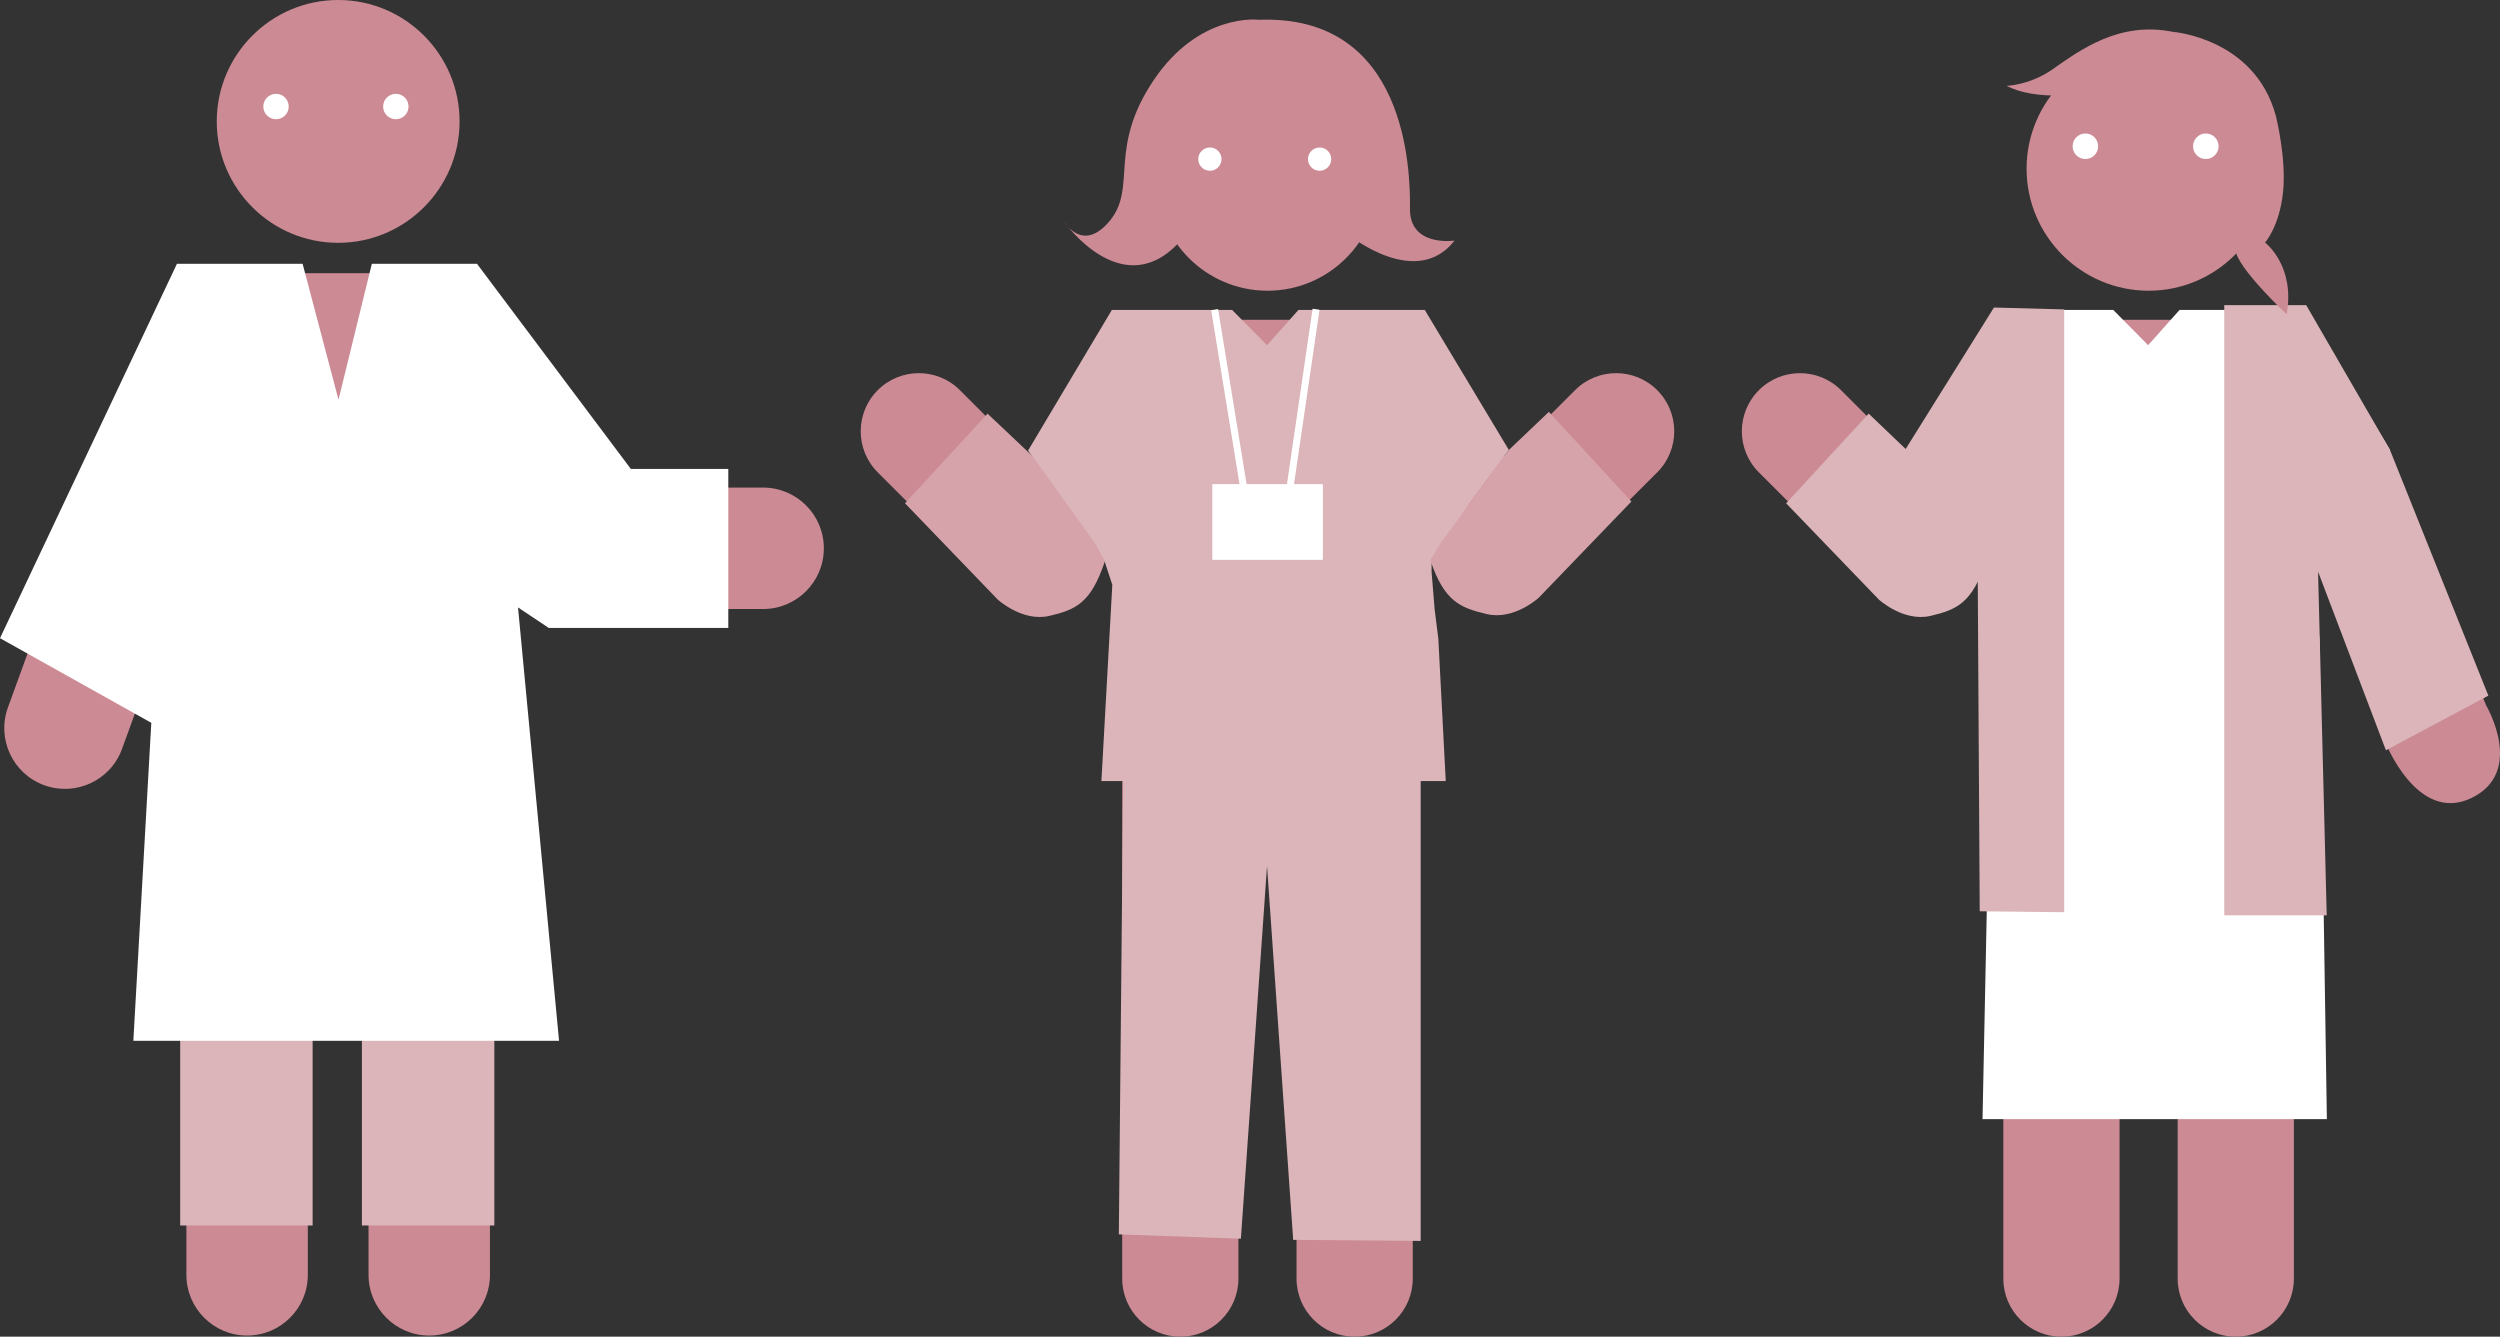
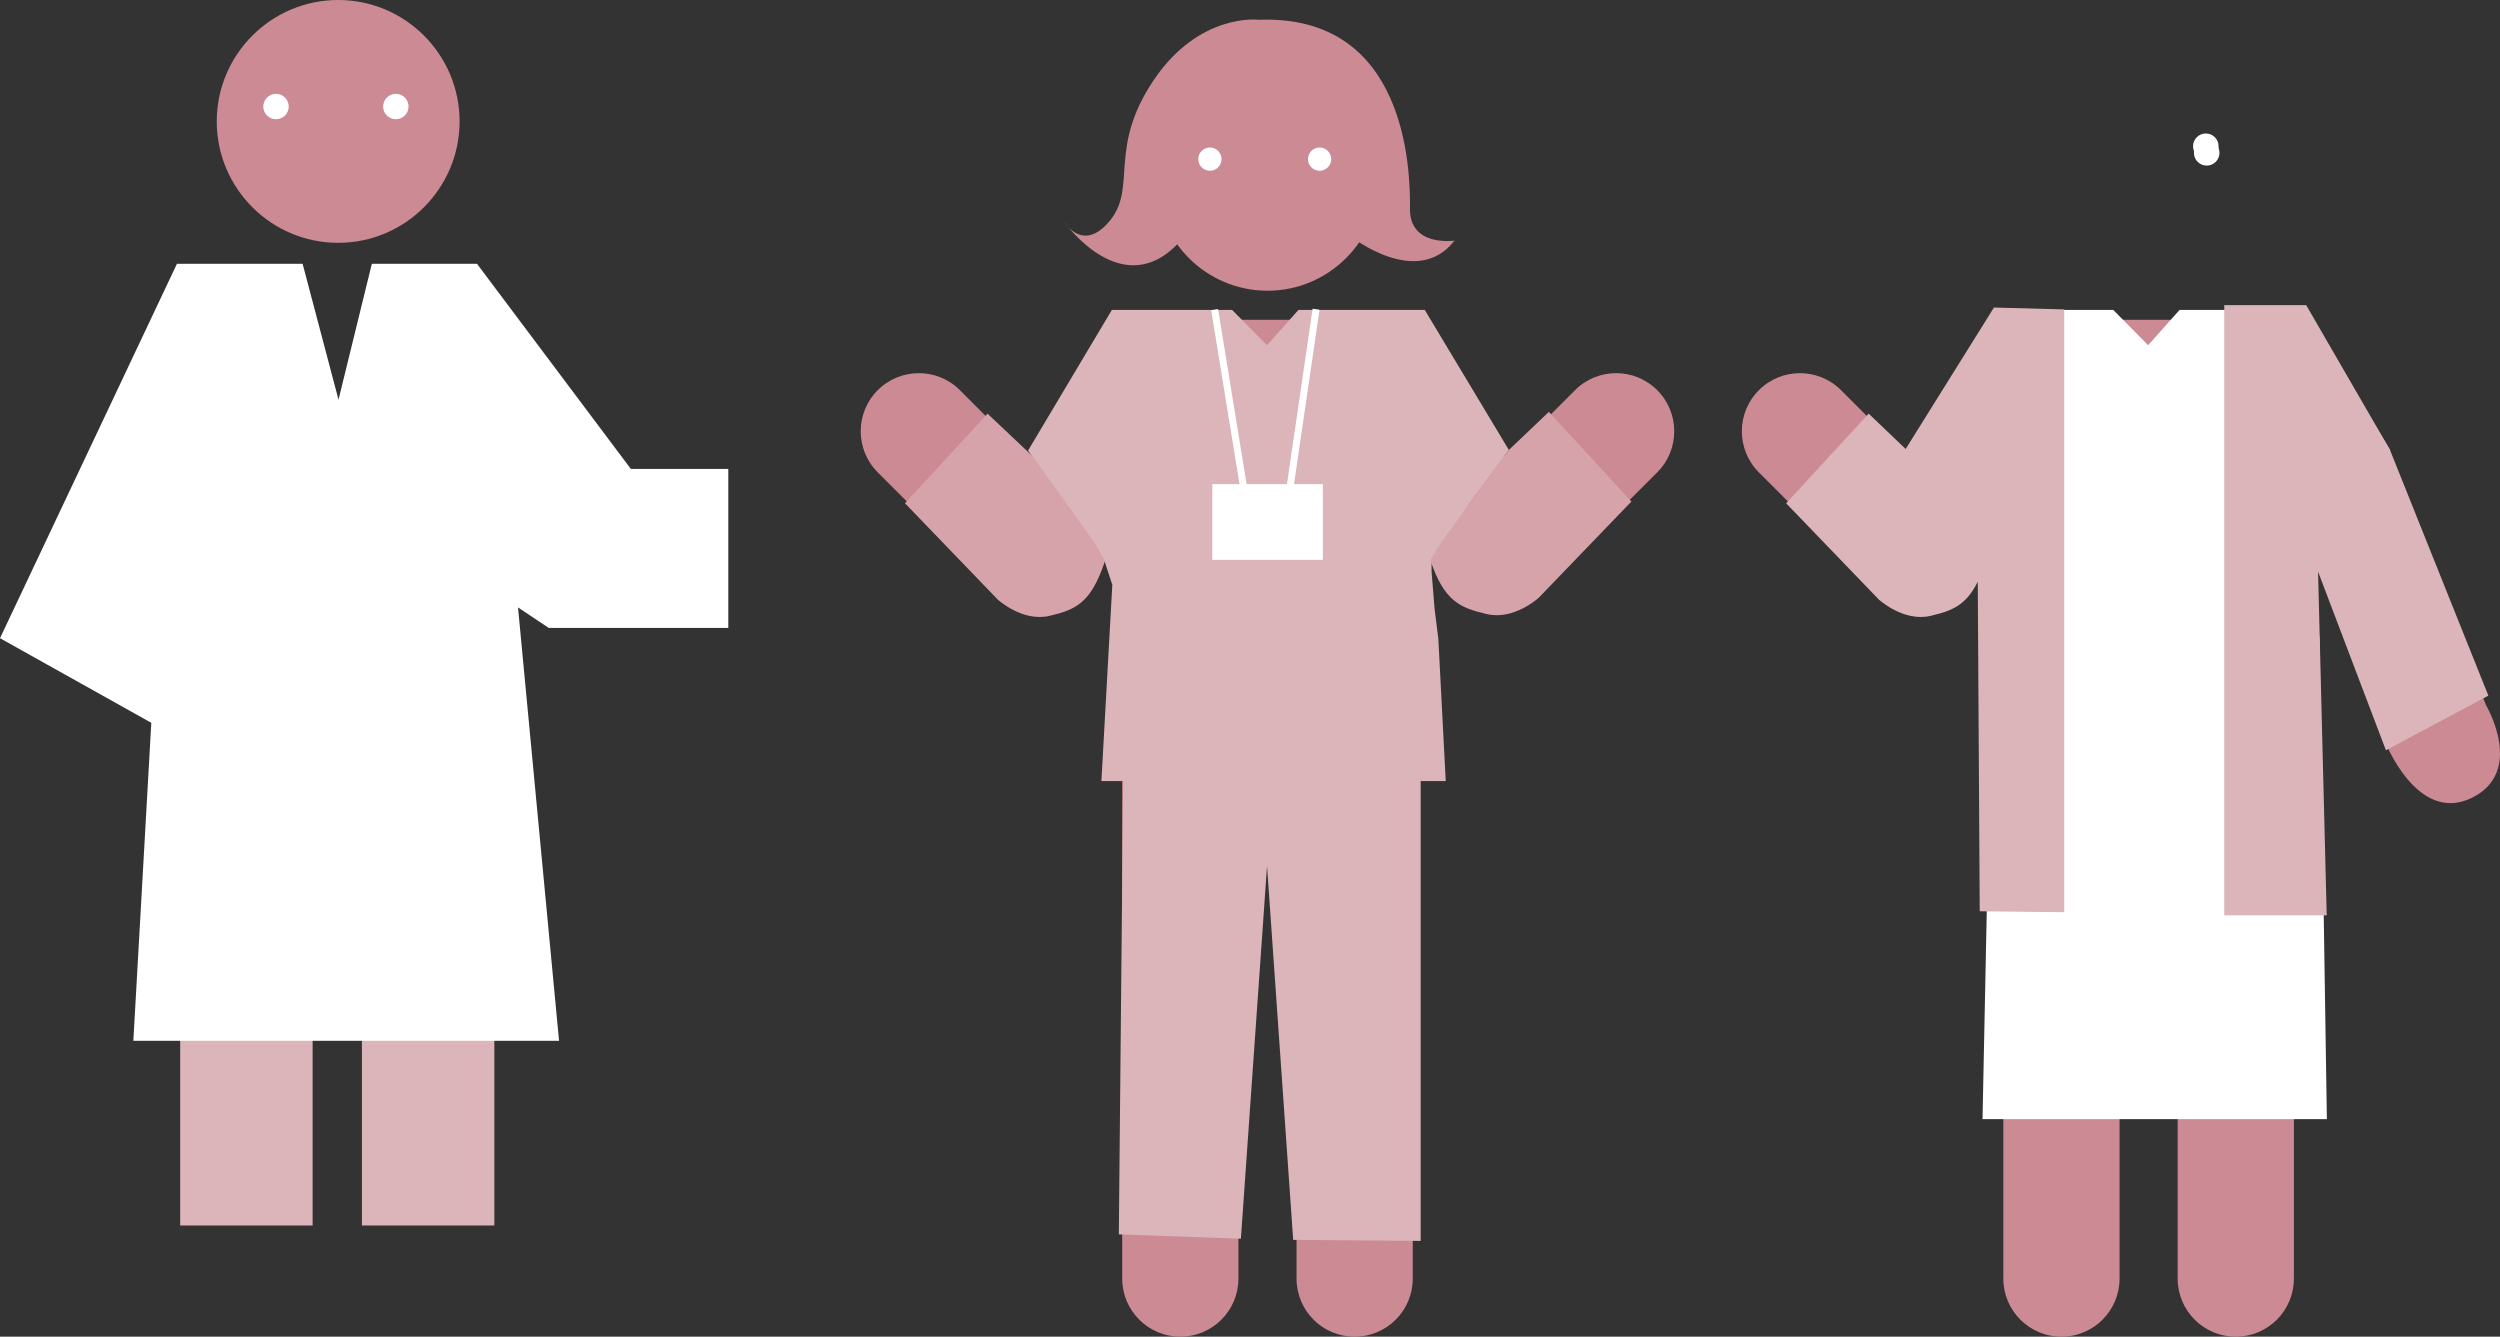
<svg xmlns="http://www.w3.org/2000/svg" version="1.1" viewBox="0 0 342.243 182.99">
  <rect x="0" y="0" width="342.243" height="182.99" fill="#333333" stroke="none" />
  <defs>
    <style>
      .cls-1 {
        fill: #cc8a94;
      }

      .cls-2 {
        fill: #d7a3ab;
      }

      .cls-3 {
        fill: #fff;
      }

      .cls-4 {
        fill: none;
        stroke: #fff;
        stroke-miterlimit: 10;
        stroke-width: .957px;
      }

      .cls-5 {
        fill: #dbb5b9;
      }
    </style>
  </defs>
  <g>
    <g id="_レイヤー_1" data-name="レイヤー_1">
      <g>
        <g>
          <g>
            <g>
-               <path class="cls-1" d="M104.468,66.751h-20.45l-9.433-16.338c-3.199-7.819-10.882-13.015-19.372-13.015h-17.836c-8.758,0-16.655,5.528-19.66,13.758l-.007.02L1.087,96.842c-1.57,4.313.654,9.082,4.967,10.652,4.312,1.57,9.082-.654,10.652-4.967l8.812-24.21v96.205c0,4.59,3.721,8.311,8.311,8.311s8.311-3.721,8.311-8.311v-62.329h8.311v62.329c0,4.59,3.721,8.311,8.311,8.311s8.311-3.721,8.311-8.311v-103.883l4.952,8.578c1.485,2.571,4.228,4.155,7.197,4.155h25.248c4.59,0,8.311-3.721,8.311-8.311s-3.721-8.311-8.311-8.311Z" />
              <path class="cls-1" d="M46.294,33.242c9.165,0,16.621-7.456,16.621-16.621S55.459,0,46.294,0s-16.621,7.456-16.621,16.621,7.456,16.621,16.621,16.621Z" />
            </g>
            <rect class="cls-5" x="24.667" y="140.242" width="18.129" height="27.524" />
            <rect class="cls-5" x="49.544" y="140.242" width="18.129" height="27.524" />
            <polygon class="cls-3" points="50.904 36.112 65.298 36.112 86.362 64.197 99.702 64.197 99.702 85.963 75.128 85.963 70.915 83.154 76.532 142.484 18.255 142.484 20.713 98.952 0 87.367 24.224 36.112 41.426 36.112 46.341 54.718 50.904 36.112" />
          </g>
          <g>
            <circle class="cls-3" cx="37.785" cy="14.583" r="1.739" />
            <circle class="cls-3" cx="54.188" cy="14.583" r="1.739" />
          </g>
        </g>
        <g>
          <g>
            <circle class="cls-3" cx="165.742" cy="22.604" r="1.592" />
            <circle class="cls-3" cx="180.76" cy="22.604" r="1.592" />
          </g>
          <path class="cls-1" d="M172.343,2.707s-8.159-1.039-14.427,8.295c-6.269,9.334-2.24,14.617-5.951,19.177-3.711,4.56-6.272.198-6.272.198,0,0,8.199,11.66,16.157,2.312l23.095-.315s9.027,7.207,14.178.562c0,0-6.162.928-6.101-4.359s-.414-26.621-20.679-25.87Z" />
          <g>
            <g>
              <path class="cls-1" d="M173.515,39.799c8.391,0,15.218-6.827,15.218-15.218s-6.827-15.218-15.218-15.218-15.218,6.827-15.218,15.218,6.827,15.218,15.218,15.218Z" />
              <path class="cls-1" d="M226.871,53.414c-3.106-3.107-8.144-3.107-11.25,0l-9.482,9.481-4.146-7.181c-.001-.002-.002-.004-.003-.006l-4.593-7.955c-1.421-2.461-4.047-3.977-6.889-3.977h-33.984c-2.842,0-5.468,1.516-6.889,3.977l-4.593,7.955c-.001.002-.002.004-.003.006l-4.146,7.181-9.482-9.481c-3.106-3.107-8.144-3.107-11.25,0-3.107,3.107-3.107,8.143,0,11.25l16.812,16.812c1.749,1.749,4.21,2.585,6.663,2.262,2.452-.323,4.614-1.768,5.851-3.909l4.141-7.173v102.379c0,4.393,3.562,7.955,7.955,7.955s7.955-3.562,7.955-7.955v-59.663h7.955v59.663c0,4.393,3.562,7.955,7.955,7.955s7.955-3.562,7.955-7.955v-102.379l4.141,7.173c1.236,2.142,3.399,3.587,5.851,3.909,2.451.321,4.914-.513,6.663-2.262l16.812-16.812c3.107-3.107,3.107-8.143,0-11.25Z" />
            </g>
            <polygon class="cls-5" points="150.779 106.926 197.919 106.926 196.904 87.461 196.4 83.443 195.979 78.284 195.979 76.494 201.499 68.438 206.557 61.595 195.047 42.431 177.75 42.431 173.453 47.255 168.676 42.431 152.21 42.431 140.74 61.68 149.923 74.496 151.235 76.901 152.273 80.062 152.273 80.062 150.779 106.926" />
          </g>
          <path class="cls-2" d="M151.235,76.901l-1.139-2.18-8.855-12.375-6.049-5.719-11.3,12.271,12.686,13.172s3.378,3.108,7.081,2.244,5.69-1.823,7.576-7.412Z" />
          <path class="cls-2" d="M195.825,76.723l1.305-2.244,9.428-12.884,5.477-5.21,11.3,12.271-12.686,13.172s-3.378,3.108-7.081,2.244-5.856-1.76-7.742-7.348Z" />
          <polygon class="cls-5" points="153.762 106.329 153.165 168.984 169.873 169.581 173.453 118.562 177.034 169.73 194.488 169.879 194.488 106.18 153.762 106.329" />
          <g>
            <line class="cls-4" x1="166.281" y1="42.39" x2="170.235" y2="66.669" />
            <line class="cls-4" x1="180.164" y1="42.334" x2="176.602" y2="66.702" />
            <rect class="cls-3" x="165.962" y="66.275" width="15.132" height="10.368" />
          </g>
          <g>
            <circle class="cls-3" cx="165.631" cy="21.784" r="1.592" />
            <circle class="cls-3" cx="180.649" cy="21.784" r="1.592" />
          </g>
        </g>
        <g>
          <g>
            <g>
-               <circle class="cls-3" cx="285.605" cy="20.923" r="1.748" />
              <circle class="cls-3" cx="302.092" cy="20.923" r="1.748" />
            </g>
            <g>
              <g>
-                 <path class="cls-1" d="M294.139,39.799c9.212,0,16.706-7.495,16.706-16.706s-7.495-16.706-16.706-16.706-16.706,7.495-16.706,16.706,7.495,16.706,16.706,16.706Z" />
                <path class="cls-1" d="M314.026,72.657v102.379c0,4.393-3.562,7.955-7.955,7.955s-7.955-3.562-7.955-7.955v-59.663h-7.955v59.663c0,4.393-3.562,7.955-7.955,7.955s-7.955-3.562-7.955-7.955v-102.379l-4.141,7.173c-1.236,2.142-3.399,3.587-5.851,3.909-2.453.323-4.915-.513-6.663-2.262l-16.812-16.812c-3.107-3.107-3.107-8.143,0-11.25,3.106-3.107,8.144-3.107,11.25,0l9.482,9.481,4.146-7.181c.001-.002.002-.004.003-.006l4.593-7.955c1.421-2.461,4.047-3.977,6.889-3.977h33.984c2.842,0,5.468,1.516,6.889,3.977l4.593,7.955c.001.002.002.004.003.006l4.146,7.181,13.577,33.663s5.417,9.133-2.027,12.697-11.832-7.787-11.832-7.787l-9.96-25.512-2.495-3.301Z" />
              </g>
              <polygon class="cls-3" points="271.402 153.204 318.542 153.204 317.528 87.461 317.023 83.443 316.603 78.284 316.603 76.494 322.122 68.438 327.181 61.595 315.671 42.431 298.373 42.431 294.077 47.255 289.3 42.431 272.833 42.431 261.363 61.68 270.547 74.496 271.859 76.901 272.896 80.062 272.896 80.062 271.402 153.204" />
            </g>
            <path class="cls-5" d="M270.72,74.721l1.139,2.18c-1.886,5.589-3.873,6.548-7.576,7.412s-7.081-2.244-7.081-2.244l-12.686-13.172,11.3-12.271,5.065,4.837,12.086-19.363,9.617.26v82.521l-11.566-.13-.297-50.031Z" />
            <polygon class="cls-5" points="317.337 78.256 318.52 125.308 304.494 125.308 304.494 41.775 315.715 41.775 327.181 61.595 340.65 95.23 326.624 102.71 317.337 78.256" />
            <g>
-               <circle class="cls-3" cx="285.483" cy="20.022" r="1.748" />
              <circle class="cls-3" cx="301.97" cy="20.022" r="1.748" />
            </g>
          </g>
-           <path class="cls-1" d="M297.475,4.36s11.222.859,14.086,11.518c0,0,1.47,5.787.979,10.45-.491,4.664-2.455,6.873-2.455,6.873,0,0,4.173,3.191,2.946,9.819,0,0-6.75-6.321-6.995-8.775l-.123-1.534s1.227-20.128-6.382-23.81c0,0-16.512,7.026-24.858,2.853,0,0,3.19-.077,6.304-2.257,3.891-2.724,9.183-6.615,16.499-5.136Z" />
        </g>
      </g>
    </g>
  </g>
</svg>